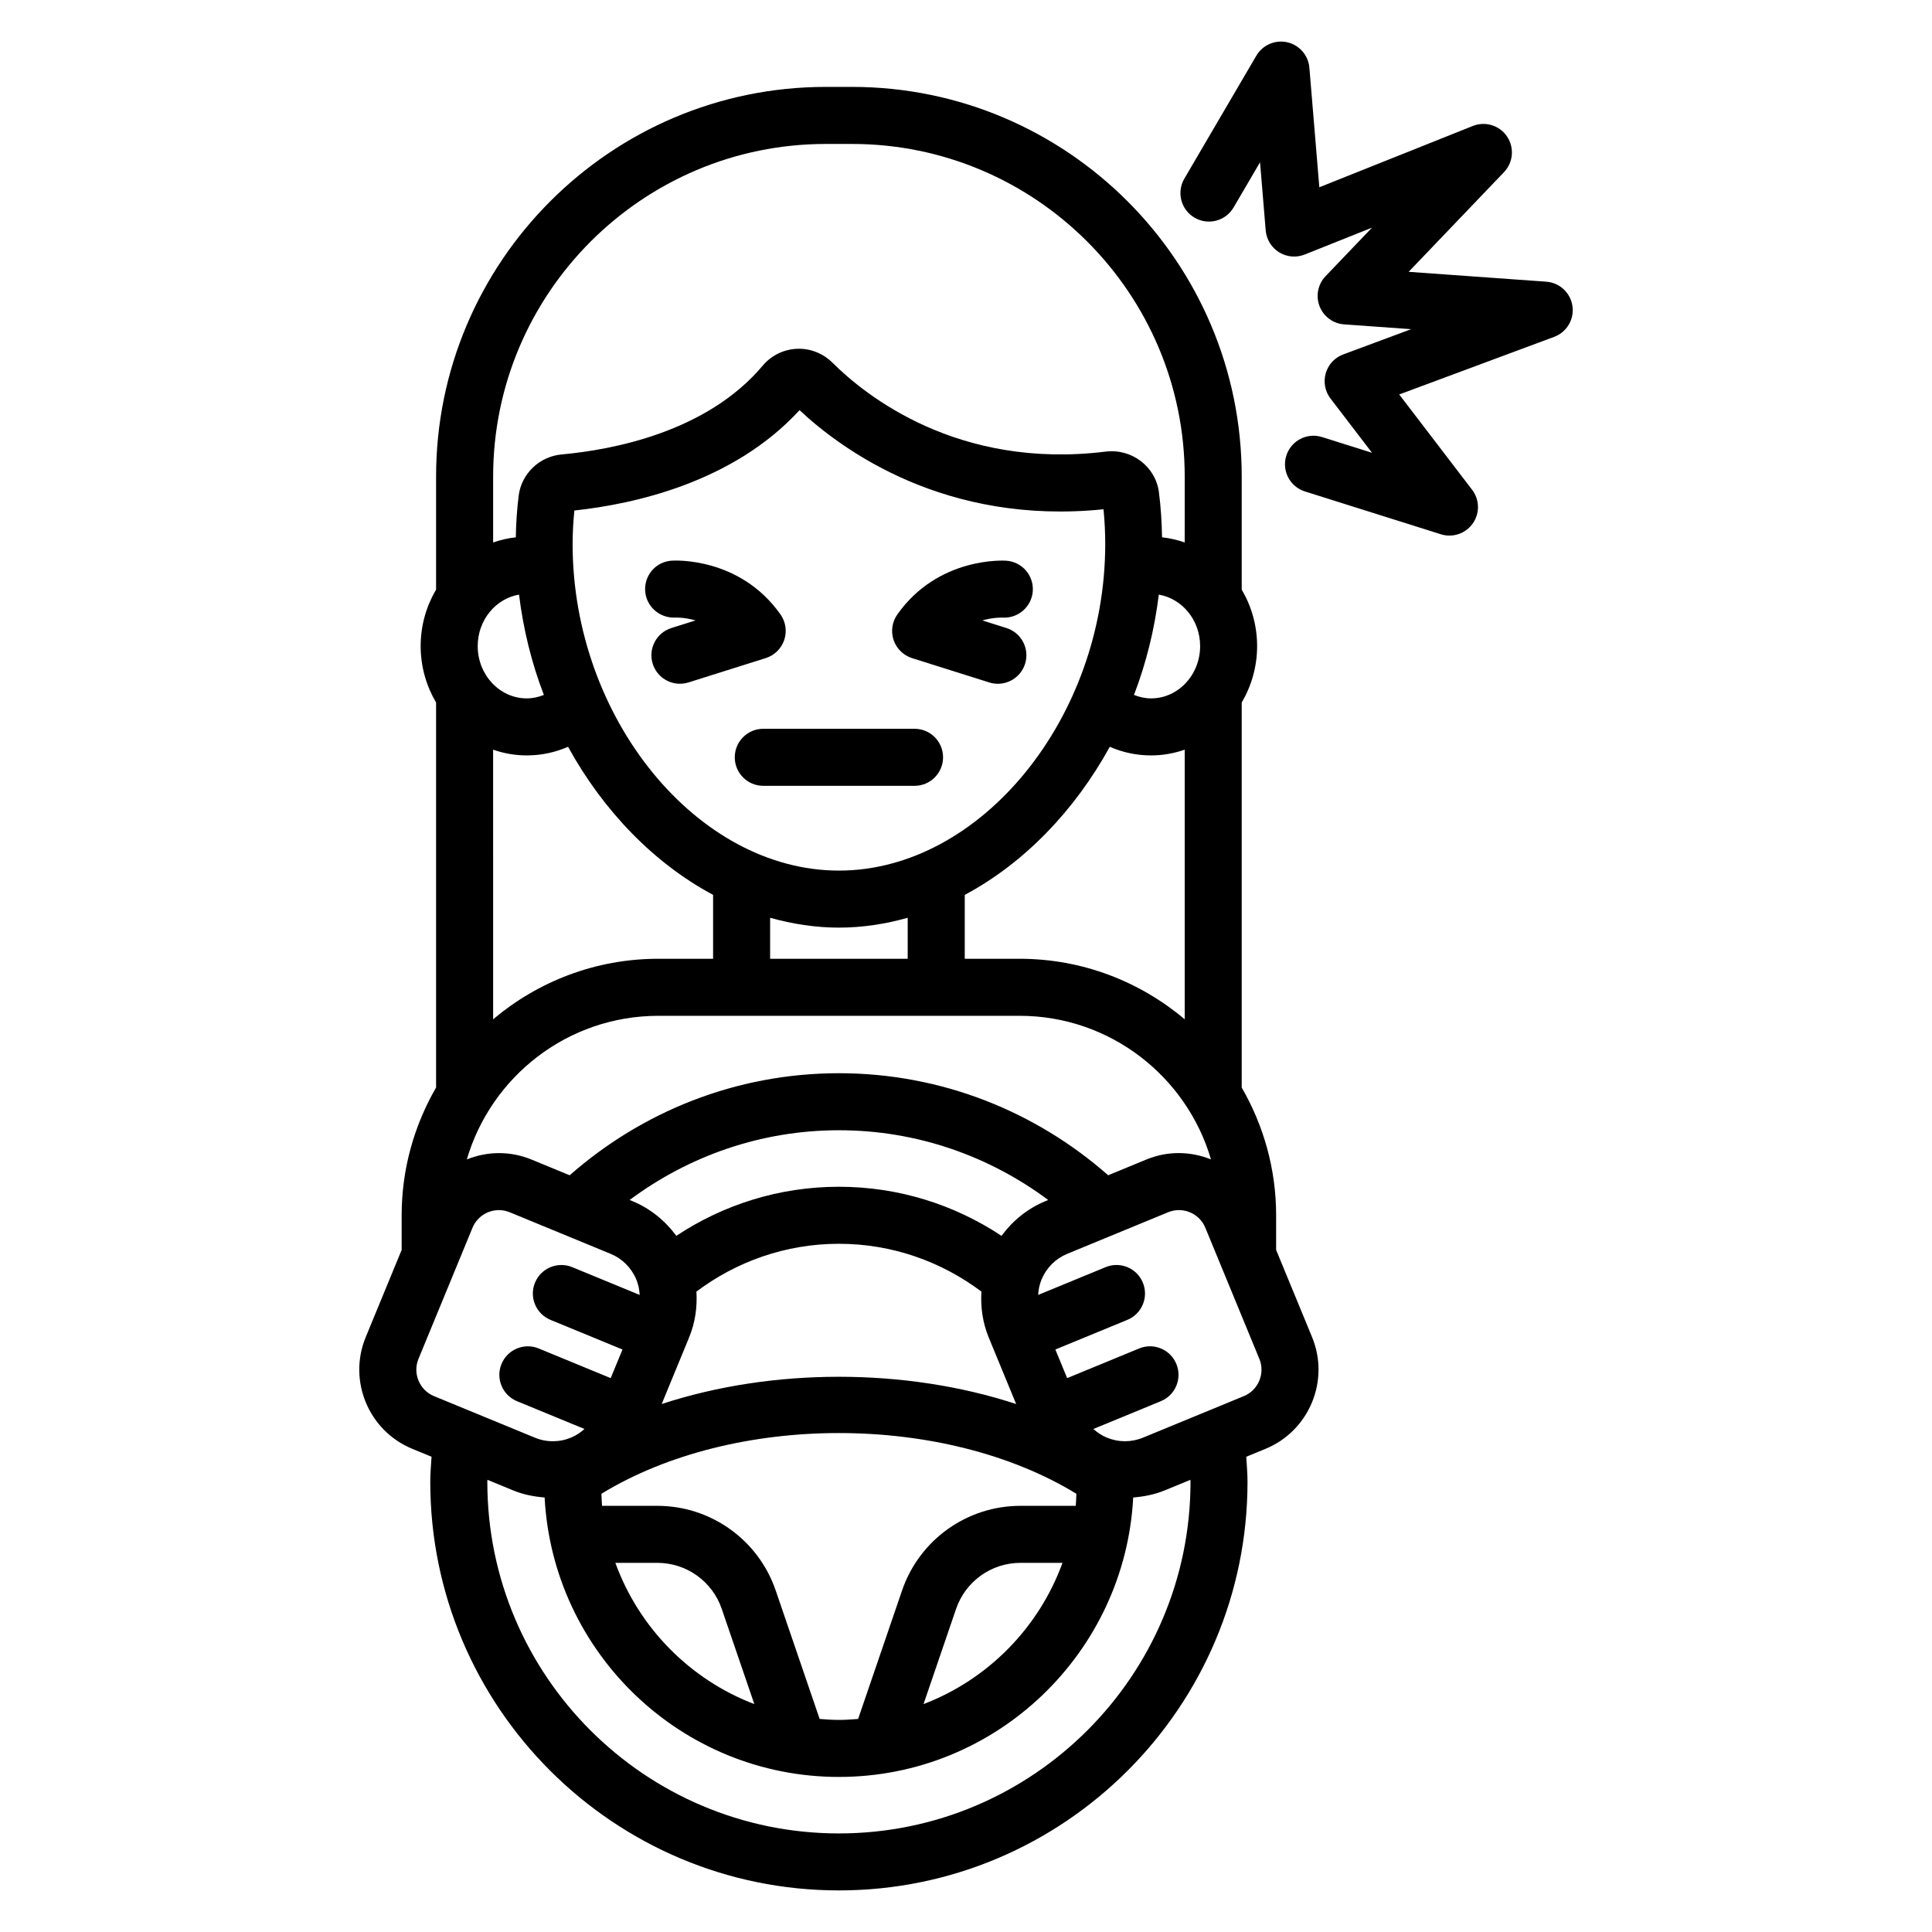
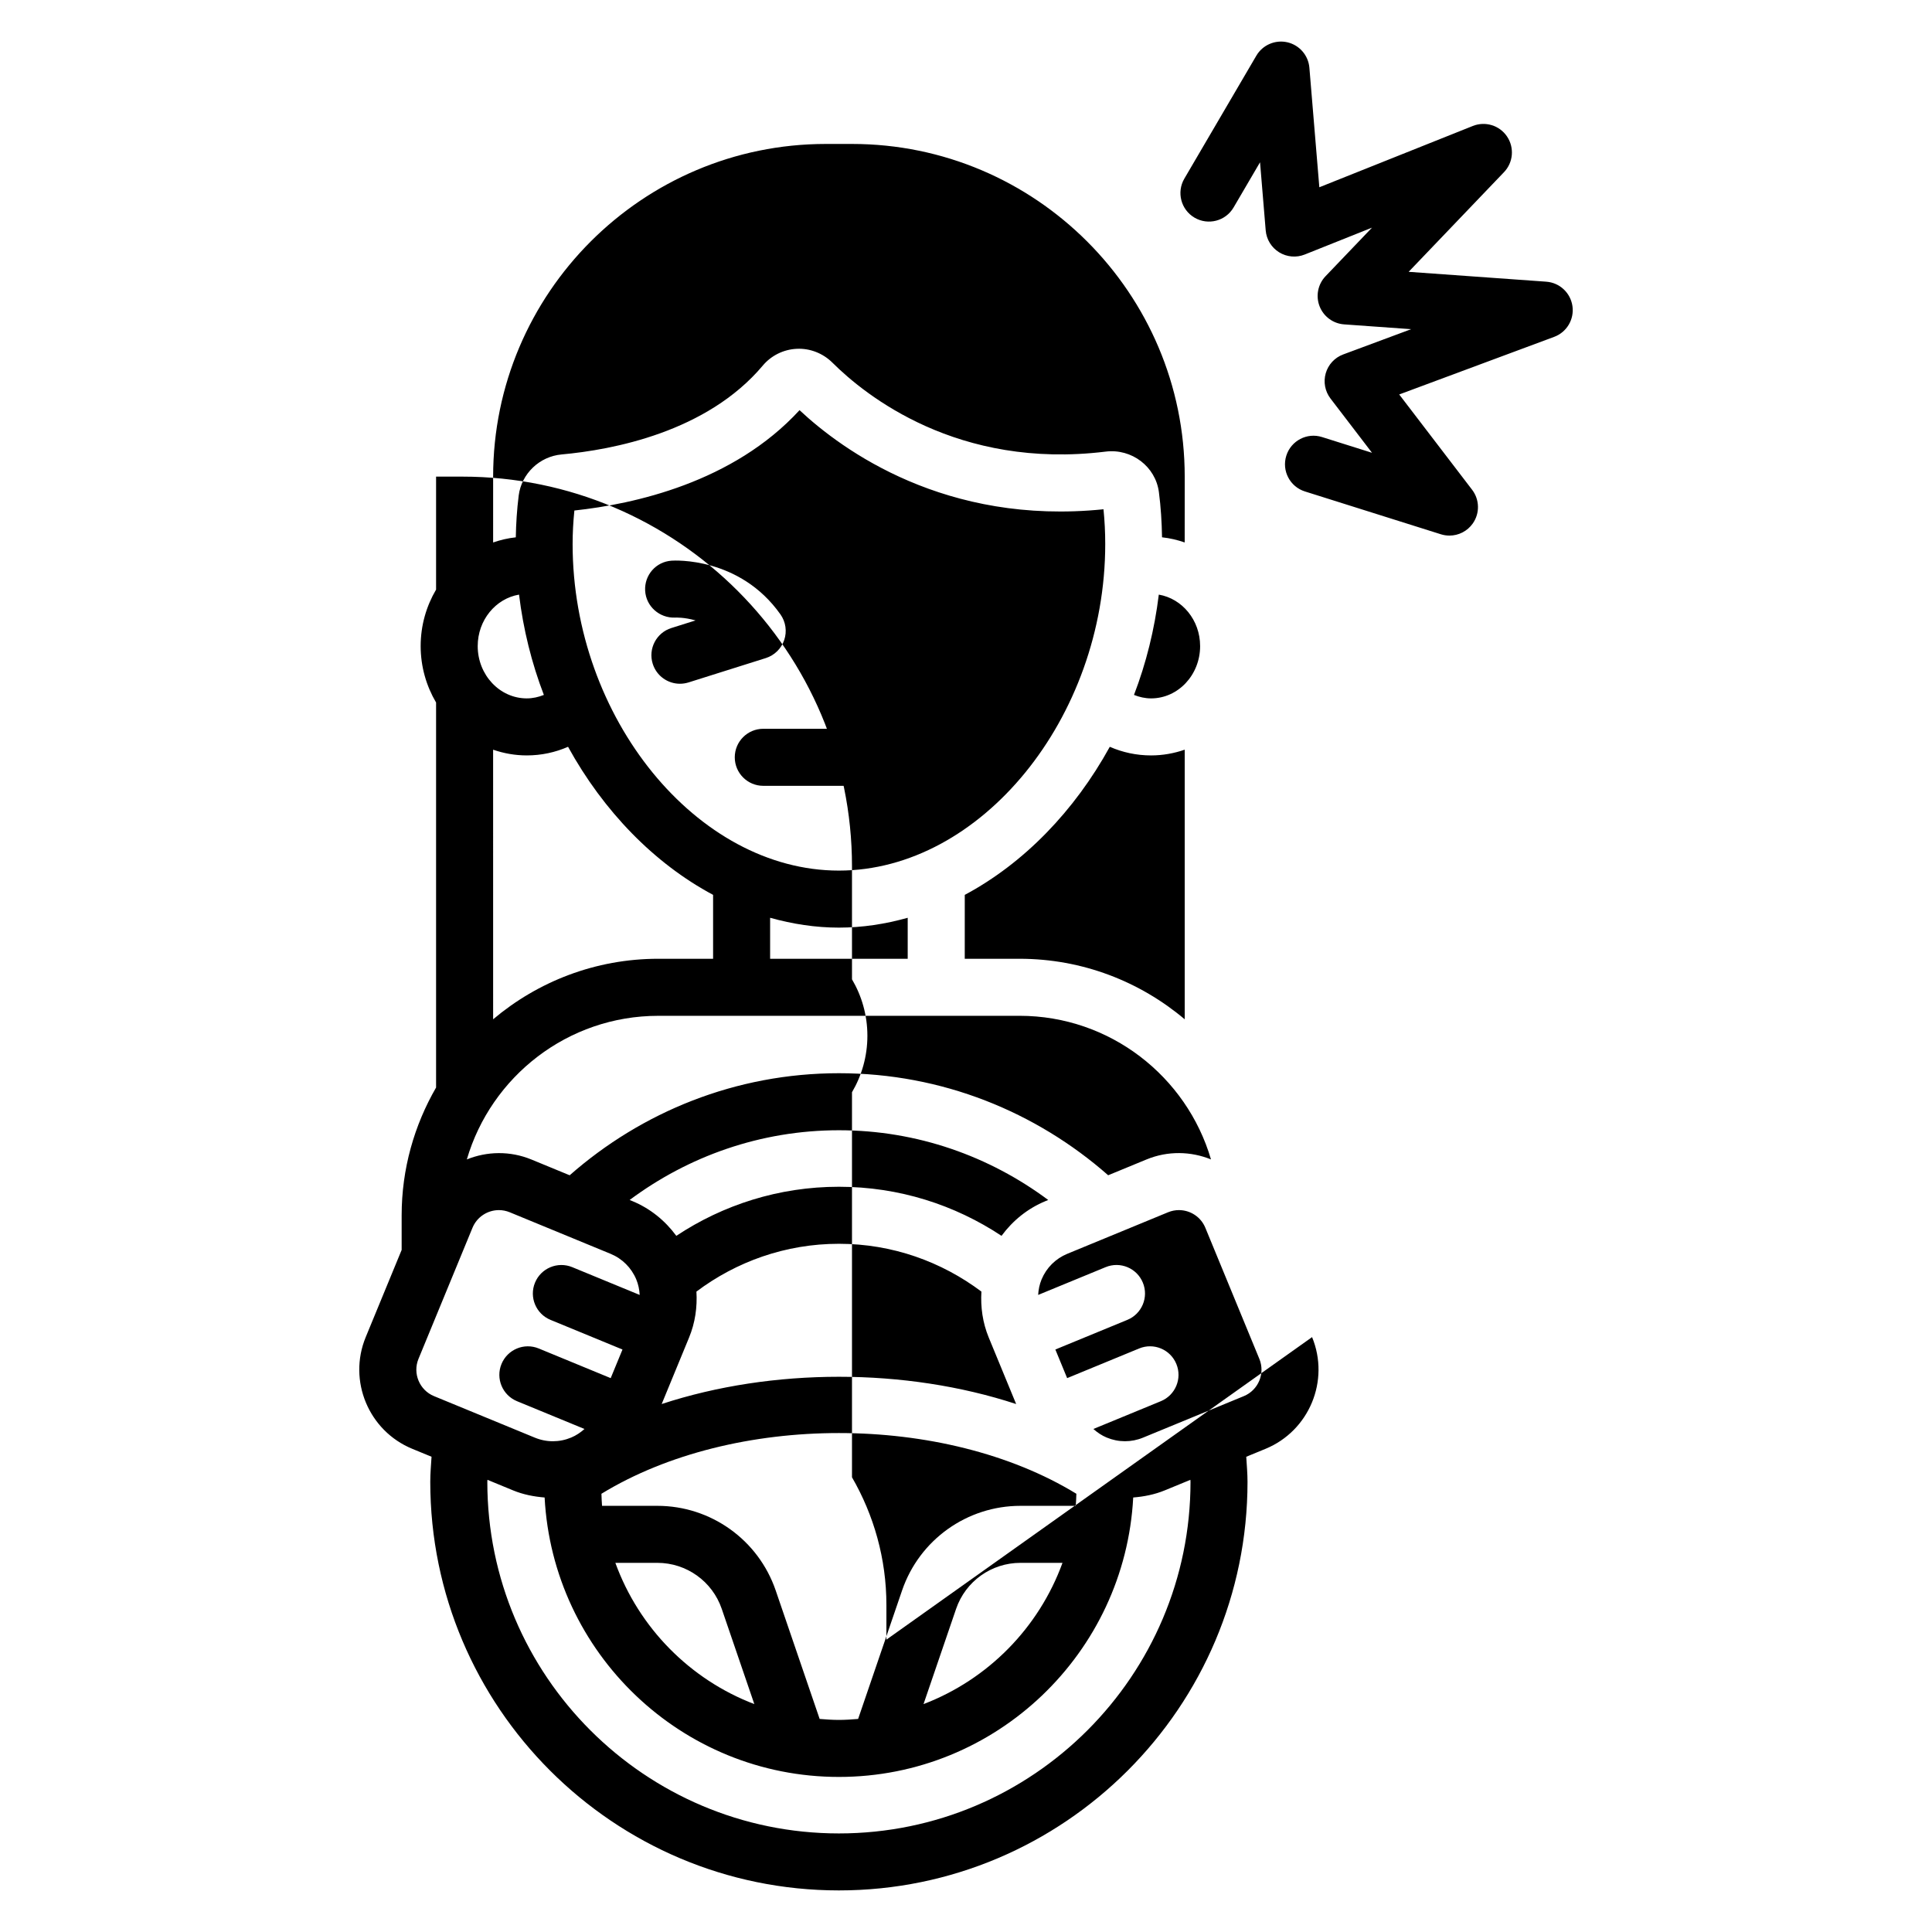
<svg xmlns="http://www.w3.org/2000/svg" fill="#000000" width="800px" height="800px" version="1.1" viewBox="144 144 512 512">
-   <path d="m346.94 318.4-20.477 6.453c-0.758 0.234-1.523 0.348-2.277 0.348-3.211 0-6.188-2.062-7.207-5.285-1.254-3.981 0.953-8.227 4.934-9.48l6.41-2.019c-2.961-0.84-5.227-0.766-5.422-0.746-4.137 0.16-7.699-2.988-7.93-7.125s2.867-7.684 7-7.961c0.734-0.062 18.09-1.027 28.867 14.25 1.391 1.969 1.758 4.488 0.988 6.773-0.773 2.285-2.59 4.066-4.887 4.793zm39.422 18.734h-40.082c-4.176 0-7.559 3.387-7.559 7.559 0 4.172 3.383 7.559 7.559 7.559h40.082c4.176 0 7.559-3.387 7.559-7.559 0-4.176-3.383-7.559-7.559-7.559zm29.293-17.215c1.254-3.981-0.953-8.227-4.934-9.48l-6.406-2.019c2.922-0.828 5.176-0.754 5.41-0.746 4.113 0.227 7.695-2.898 7.977-7.039 0.277-4.164-2.875-7.766-7.039-8.043-0.715-0.051-18.09-1.02-28.859 14.25-1.391 1.969-1.758 4.488-0.988 6.773 0.773 2.285 2.59 4.066 4.887 4.793l20.473 6.453c0.758 0.234 1.52 0.348 2.273 0.348 3.215-0.004 6.191-2.066 7.207-5.289zm76.059 178.43c4.758 11.551-0.766 24.832-12.32 29.598l-5.125 2.109c0.133 2.207 0.336 4.394 0.336 6.633 0 59.711-48.574 108.29-108.29 108.29-59.711 0.004-108.29-48.578-108.29-108.29 0-2.238 0.203-4.43 0.336-6.637l-5.117-2.106c-11.559-4.766-17.086-18.047-12.324-29.598l9.52-23.102v-9.16c0-12.34 3.356-23.891 9.125-33.879v-102.03c-2.574-4.375-4.086-9.484-4.086-14.965s1.512-10.59 4.086-14.965v-29.938c0-56.949 46.332-103.28 103.28-103.28h6.941c56.949 0 103.28 46.332 103.28 103.28v29.941c2.574 4.375 4.082 9.484 4.082 14.965 0 5.477-1.512 10.586-4.082 14.961v102.04c5.769 9.988 9.121 21.535 9.121 33.875v9.152zm-54.816-210.18c0-3.074-0.152-6.164-0.461-9.207-41.758 4.269-69.074-15.535-80.551-26.266-17.602 19.195-43.98 24.914-59.668 26.594-0.312 3.027-0.469 6.008-0.469 8.879 0 46.102 32.98 86.547 70.574 86.547 37.594-0.004 70.574-40.445 70.574-86.547zm-70.578 101.66c-6.215 0-12.309-0.953-18.23-2.609v10.863h36.461v-10.863c-5.918 1.66-12.012 2.609-18.23 2.609zm-71.781-47.922c-3.367 1.473-7.062 2.285-10.945 2.285-3.117 0-6.109-0.547-8.914-1.516l0.004 71.445c11.84-9.988 27.109-16.039 43.777-16.039h14.516v-16.934c-15.633-8.344-29.07-22.215-38.438-39.242zm105.13 56.176h14.516c16.672 0 31.938 6.051 43.777 16.039v-71.449c-2.805 0.969-5.797 1.52-8.914 1.52-3.879 0-7.578-0.812-10.941-2.285-9.367 17.027-22.805 30.895-38.434 39.242zm62.375-82.863c0-6.894-4.758-12.586-10.949-13.641-1.133 9.242-3.352 18.18-6.578 26.582 1.418 0.566 2.934 0.918 4.531 0.918 7.168 0 12.996-6.219 12.996-13.859zm-187.36-27.461c1.922-0.664 3.926-1.141 6.008-1.363 0.066-3.609 0.297-7.309 0.766-11.066 0.727-5.785 5.504-10.363 11.355-10.895 13.555-1.23 38.508-5.926 53.336-23.559 2.238-2.664 5.516-4.281 8.992-4.438 3.484-0.18 6.961 1.18 9.465 3.676 8.727 8.691 33.211 28.375 72.379 23.57 6.926-0.875 13.266 3.977 14.137 10.75 0.516 3.934 0.762 7.949 0.828 11.957 2.078 0.223 4.082 0.699 6.004 1.363l0.008-17.438c0-48.613-39.551-88.168-88.168-88.168h-6.941c-48.613 0-88.168 39.551-88.168 88.168zm-4.086 27.461c0 7.641 5.832 13.859 13 13.859 1.602 0 3.117-0.352 4.531-0.918-3.227-8.406-5.449-17.34-6.578-26.582-6.191 1.055-10.953 6.742-10.953 13.641zm-2.879 136.04c5.309-2.148 11.422-2.32 17.125 0.027l10.125 4.172c19.078-16.777 44.012-27.047 71.355-27.047s52.277 10.266 71.355 27.043l10.121-4.172c5.695-2.356 11.809-2.18 17.125-0.027-6.434-21.961-26.727-38.059-50.742-38.059l-95.723 0.004c-24.016 0-44.309 16.098-50.742 38.059zm161.37 91.797c0.105-1.051 0.109-2.133 0.16-3.195-35.098-21.453-90.766-21.453-125.86 0 0.055 1.066 0.055 2.144 0.16 3.199h14.656c14.168 0 26.77 9.008 31.359 22.414l11.652 34.062c1.688 0.137 3.379 0.258 5.098 0.258 1.723 0 3.414-0.121 5.098-0.258l11.652-34.062c4.59-13.406 17.191-22.414 31.359-22.414zm-14.652 15.113c-7.711 0-14.562 4.898-17.059 12.191l-8.633 25.242c17.074-6.523 30.574-20.23 36.828-37.434zm-79.168 12.191c-2.496-7.293-9.348-12.191-17.055-12.191h-11.137c6.254 17.203 19.754 30.91 36.828 37.434zm78.023-54.277-7.262-17.621c-1.617-3.922-2.191-8.062-1.945-12.18-10.543-7.914-23.59-12.668-37.762-12.668s-27.219 4.754-37.762 12.668c0.246 4.113-0.332 8.258-1.949 12.176l-7.258 17.621c29.371-9.629 64.57-9.629 93.938 0.004zm7.805-53.793 0.688-0.285c-15.516-11.555-34.672-18.48-55.461-18.48-20.789 0-39.945 6.926-55.461 18.48l0.688 0.285c4.754 1.953 8.711 5.18 11.68 9.219 12.367-8.199 27.172-13.008 43.09-13.008s30.723 4.805 43.09 13.008c2.977-4.039 6.934-7.262 11.688-9.219zm-162.08 51.695 26.707 11h0.004c3.117 1.289 6.531 1.277 9.637-0.02 1.324-0.551 2.488-1.344 3.527-2.273l-17.879-7.363c-3.859-1.59-5.699-6.008-4.109-9.863 1.59-3.856 6.004-5.699 9.863-4.109l19.074 7.859 3.125-7.582-19.074-7.856c-3.859-1.59-5.699-6.008-4.109-9.863 1.59-3.856 6.004-5.691 9.863-4.109l17.879 7.363c-0.082-1.391-0.352-2.773-0.902-4.098-1.293-3.109-3.719-5.523-6.828-6.805l-26.711-11.008c-0.941-0.383-1.91-0.57-2.867-0.57-2.973 0-5.797 1.766-7 4.68l-14.316 34.75c-1.582 3.852 0.266 8.277 4.117 9.867zm200.48 22.715c0-0.18-0.027-0.355-0.027-0.535l-6.789 2.793c-2.707 1.117-5.531 1.66-8.367 1.891-2.176 41.191-36.27 74.055-77.992 74.055s-75.816-32.863-77.992-74.055c-2.84-0.23-5.66-0.773-8.371-1.891l-6.785-2.797c0 0.18-0.027 0.355-0.027 0.539 0 51.375 41.797 93.176 93.176 93.176s93.176-41.801 93.176-93.176zm18.246-32.582-14.316-34.75c-1.199-2.914-4.023-4.68-7-4.68-0.953 0-1.93 0.188-2.867 0.57l-26.707 11.008c-3.113 1.285-5.535 3.695-6.828 6.805-0.551 1.324-0.82 2.707-0.902 4.098l17.883-7.363c3.871-1.594 8.281 0.254 9.863 4.109 1.59 3.856-0.25 8.277-4.109 9.863l-19.078 7.856 3.125 7.582 19.078-7.859c3.867-1.598 8.281 0.254 9.863 4.109 1.59 3.856-0.25 8.277-4.109 9.863l-17.879 7.363c1.039 0.93 2.203 1.723 3.527 2.273 3.102 1.289 6.519 1.309 9.637 0.02l26.711-11c3.848-1.59 5.695-6.016 4.109-9.867zm76.031-285.47-36.469-2.613 25.273-26.414c2.461-2.57 2.789-6.508 0.801-9.453-1.984-2.945-5.746-4.106-9.066-2.789l-40.676 16.246-2.637-31.684c-0.277-3.285-2.648-6.012-5.859-6.742-3.191-0.719-6.527 0.707-8.195 3.551l-19.086 32.594c-2.106 3.602-0.895 8.23 2.707 10.34 3.602 2.109 8.234 0.902 10.344-2.703l7.012-11.977 1.5 18.055c0.203 2.387 1.52 4.539 3.559 5.801 2.035 1.258 4.551 1.484 6.781 0.59l17.836-7.125-12.316 12.871c-2.023 2.117-2.641 5.211-1.59 7.945 1.055 2.734 3.59 4.609 6.508 4.82l17.77 1.273-18.008 6.695c-2.25 0.832-3.965 2.684-4.629 4.988-0.664 2.301-0.195 4.785 1.258 6.688l11.008 14.387-13.238-4.168c-3.984-1.27-8.227 0.961-9.477 4.938-1.254 3.981 0.953 8.223 4.941 9.477l36.027 11.348c0.746 0.234 1.512 0.348 2.269 0.348 2.414 0 4.746-1.164 6.188-3.219 1.891-2.699 1.816-6.309-0.188-8.93l-19.316-25.25 41.062-15.266c3.336-1.238 5.352-4.633 4.848-8.152-0.508-3.523-3.394-6.219-6.941-6.469z" />
+   <path d="m346.94 318.4-20.477 6.453c-0.758 0.234-1.523 0.348-2.277 0.348-3.211 0-6.188-2.062-7.207-5.285-1.254-3.981 0.953-8.227 4.934-9.48l6.41-2.019c-2.961-0.84-5.227-0.766-5.422-0.746-4.137 0.16-7.699-2.988-7.93-7.125s2.867-7.684 7-7.961c0.734-0.062 18.09-1.027 28.867 14.25 1.391 1.969 1.758 4.488 0.988 6.773-0.773 2.285-2.59 4.066-4.887 4.793zm39.422 18.734h-40.082c-4.176 0-7.559 3.387-7.559 7.559 0 4.172 3.383 7.559 7.559 7.559h40.082c4.176 0 7.559-3.387 7.559-7.559 0-4.176-3.383-7.559-7.559-7.559zm29.293-17.215c1.254-3.981-0.953-8.227-4.934-9.48l-6.406-2.019c2.922-0.828 5.176-0.754 5.41-0.746 4.113 0.227 7.695-2.898 7.977-7.039 0.277-4.164-2.875-7.766-7.039-8.043-0.715-0.051-18.09-1.02-28.859 14.25-1.391 1.969-1.758 4.488-0.988 6.773 0.773 2.285 2.59 4.066 4.887 4.793l20.473 6.453c0.758 0.234 1.52 0.348 2.273 0.348 3.215-0.004 6.191-2.066 7.207-5.289zm76.059 178.43c4.758 11.551-0.766 24.832-12.32 29.598l-5.125 2.109c0.133 2.207 0.336 4.394 0.336 6.633 0 59.711-48.574 108.29-108.29 108.29-59.711 0.004-108.29-48.578-108.29-108.29 0-2.238 0.203-4.43 0.336-6.637l-5.117-2.106c-11.559-4.766-17.086-18.047-12.324-29.598l9.52-23.102v-9.16c0-12.34 3.356-23.891 9.125-33.879v-102.03c-2.574-4.375-4.086-9.484-4.086-14.965s1.512-10.59 4.086-14.965v-29.938h6.941c56.949 0 103.28 46.332 103.28 103.28v29.941c2.574 4.375 4.082 9.484 4.082 14.965 0 5.477-1.512 10.586-4.082 14.961v102.04c5.769 9.988 9.121 21.535 9.121 33.875v9.152zm-54.816-210.18c0-3.074-0.152-6.164-0.461-9.207-41.758 4.269-69.074-15.535-80.551-26.266-17.602 19.195-43.98 24.914-59.668 26.594-0.312 3.027-0.469 6.008-0.469 8.879 0 46.102 32.98 86.547 70.574 86.547 37.594-0.004 70.574-40.445 70.574-86.547zm-70.578 101.66c-6.215 0-12.309-0.953-18.23-2.609v10.863h36.461v-10.863c-5.918 1.66-12.012 2.609-18.23 2.609zm-71.781-47.922c-3.367 1.473-7.062 2.285-10.945 2.285-3.117 0-6.109-0.547-8.914-1.516l0.004 71.445c11.84-9.988 27.109-16.039 43.777-16.039h14.516v-16.934c-15.633-8.344-29.07-22.215-38.438-39.242zm105.13 56.176h14.516c16.672 0 31.938 6.051 43.777 16.039v-71.449c-2.805 0.969-5.797 1.52-8.914 1.52-3.879 0-7.578-0.812-10.941-2.285-9.367 17.027-22.805 30.895-38.434 39.242zm62.375-82.863c0-6.894-4.758-12.586-10.949-13.641-1.133 9.242-3.352 18.18-6.578 26.582 1.418 0.566 2.934 0.918 4.531 0.918 7.168 0 12.996-6.219 12.996-13.859zm-187.36-27.461c1.922-0.664 3.926-1.141 6.008-1.363 0.066-3.609 0.297-7.309 0.766-11.066 0.727-5.785 5.504-10.363 11.355-10.895 13.555-1.23 38.508-5.926 53.336-23.559 2.238-2.664 5.516-4.281 8.992-4.438 3.484-0.18 6.961 1.18 9.465 3.676 8.727 8.691 33.211 28.375 72.379 23.57 6.926-0.875 13.266 3.977 14.137 10.75 0.516 3.934 0.762 7.949 0.828 11.957 2.078 0.223 4.082 0.699 6.004 1.363l0.008-17.438c0-48.613-39.551-88.168-88.168-88.168h-6.941c-48.613 0-88.168 39.551-88.168 88.168zm-4.086 27.461c0 7.641 5.832 13.859 13 13.859 1.602 0 3.117-0.352 4.531-0.918-3.227-8.406-5.449-17.34-6.578-26.582-6.191 1.055-10.953 6.742-10.953 13.641zm-2.879 136.04c5.309-2.148 11.422-2.32 17.125 0.027l10.125 4.172c19.078-16.777 44.012-27.047 71.355-27.047s52.277 10.266 71.355 27.043l10.121-4.172c5.695-2.356 11.809-2.18 17.125-0.027-6.434-21.961-26.727-38.059-50.742-38.059l-95.723 0.004c-24.016 0-44.309 16.098-50.742 38.059zm161.37 91.797c0.105-1.051 0.109-2.133 0.16-3.195-35.098-21.453-90.766-21.453-125.86 0 0.055 1.066 0.055 2.144 0.16 3.199h14.656c14.168 0 26.77 9.008 31.359 22.414l11.652 34.062c1.688 0.137 3.379 0.258 5.098 0.258 1.723 0 3.414-0.121 5.098-0.258l11.652-34.062c4.59-13.406 17.191-22.414 31.359-22.414zm-14.652 15.113c-7.711 0-14.562 4.898-17.059 12.191l-8.633 25.242c17.074-6.523 30.574-20.23 36.828-37.434zm-79.168 12.191c-2.496-7.293-9.348-12.191-17.055-12.191h-11.137c6.254 17.203 19.754 30.91 36.828 37.434zm78.023-54.277-7.262-17.621c-1.617-3.922-2.191-8.062-1.945-12.18-10.543-7.914-23.59-12.668-37.762-12.668s-27.219 4.754-37.762 12.668c0.246 4.113-0.332 8.258-1.949 12.176l-7.258 17.621c29.371-9.629 64.57-9.629 93.938 0.004zm7.805-53.793 0.688-0.285c-15.516-11.555-34.672-18.48-55.461-18.48-20.789 0-39.945 6.926-55.461 18.48l0.688 0.285c4.754 1.953 8.711 5.18 11.68 9.219 12.367-8.199 27.172-13.008 43.09-13.008s30.723 4.805 43.09 13.008c2.977-4.039 6.934-7.262 11.688-9.219zm-162.08 51.695 26.707 11h0.004c3.117 1.289 6.531 1.277 9.637-0.02 1.324-0.551 2.488-1.344 3.527-2.273l-17.879-7.363c-3.859-1.59-5.699-6.008-4.109-9.863 1.59-3.856 6.004-5.699 9.863-4.109l19.074 7.859 3.125-7.582-19.074-7.856c-3.859-1.59-5.699-6.008-4.109-9.863 1.59-3.856 6.004-5.691 9.863-4.109l17.879 7.363c-0.082-1.391-0.352-2.773-0.902-4.098-1.293-3.109-3.719-5.523-6.828-6.805l-26.711-11.008c-0.941-0.383-1.91-0.57-2.867-0.57-2.973 0-5.797 1.766-7 4.68l-14.316 34.75c-1.582 3.852 0.266 8.277 4.117 9.867zm200.48 22.715c0-0.18-0.027-0.355-0.027-0.535l-6.789 2.793c-2.707 1.117-5.531 1.66-8.367 1.891-2.176 41.191-36.27 74.055-77.992 74.055s-75.816-32.863-77.992-74.055c-2.84-0.23-5.66-0.773-8.371-1.891l-6.785-2.797c0 0.18-0.027 0.355-0.027 0.539 0 51.375 41.797 93.176 93.176 93.176s93.176-41.801 93.176-93.176zm18.246-32.582-14.316-34.75c-1.199-2.914-4.023-4.68-7-4.68-0.953 0-1.93 0.188-2.867 0.57l-26.707 11.008c-3.113 1.285-5.535 3.695-6.828 6.805-0.551 1.324-0.82 2.707-0.902 4.098l17.883-7.363c3.871-1.594 8.281 0.254 9.863 4.109 1.59 3.856-0.25 8.277-4.109 9.863l-19.078 7.856 3.125 7.582 19.078-7.859c3.867-1.598 8.281 0.254 9.863 4.109 1.59 3.856-0.25 8.277-4.109 9.863l-17.879 7.363c1.039 0.93 2.203 1.723 3.527 2.273 3.102 1.289 6.519 1.309 9.637 0.02l26.711-11c3.848-1.59 5.695-6.016 4.109-9.867zm76.031-285.47-36.469-2.613 25.273-26.414c2.461-2.57 2.789-6.508 0.801-9.453-1.984-2.945-5.746-4.106-9.066-2.789l-40.676 16.246-2.637-31.684c-0.277-3.285-2.648-6.012-5.859-6.742-3.191-0.719-6.527 0.707-8.195 3.551l-19.086 32.594c-2.106 3.602-0.895 8.23 2.707 10.34 3.602 2.109 8.234 0.902 10.344-2.703l7.012-11.977 1.5 18.055c0.203 2.387 1.52 4.539 3.559 5.801 2.035 1.258 4.551 1.484 6.781 0.59l17.836-7.125-12.316 12.871c-2.023 2.117-2.641 5.211-1.59 7.945 1.055 2.734 3.59 4.609 6.508 4.82l17.77 1.273-18.008 6.695c-2.25 0.832-3.965 2.684-4.629 4.988-0.664 2.301-0.195 4.785 1.258 6.688l11.008 14.387-13.238-4.168c-3.984-1.27-8.227 0.961-9.477 4.938-1.254 3.981 0.953 8.223 4.941 9.477l36.027 11.348c0.746 0.234 1.512 0.348 2.269 0.348 2.414 0 4.746-1.164 6.188-3.219 1.891-2.699 1.816-6.309-0.188-8.93l-19.316-25.25 41.062-15.266c3.336-1.238 5.352-4.633 4.848-8.152-0.508-3.523-3.394-6.219-6.941-6.469z" />
</svg>